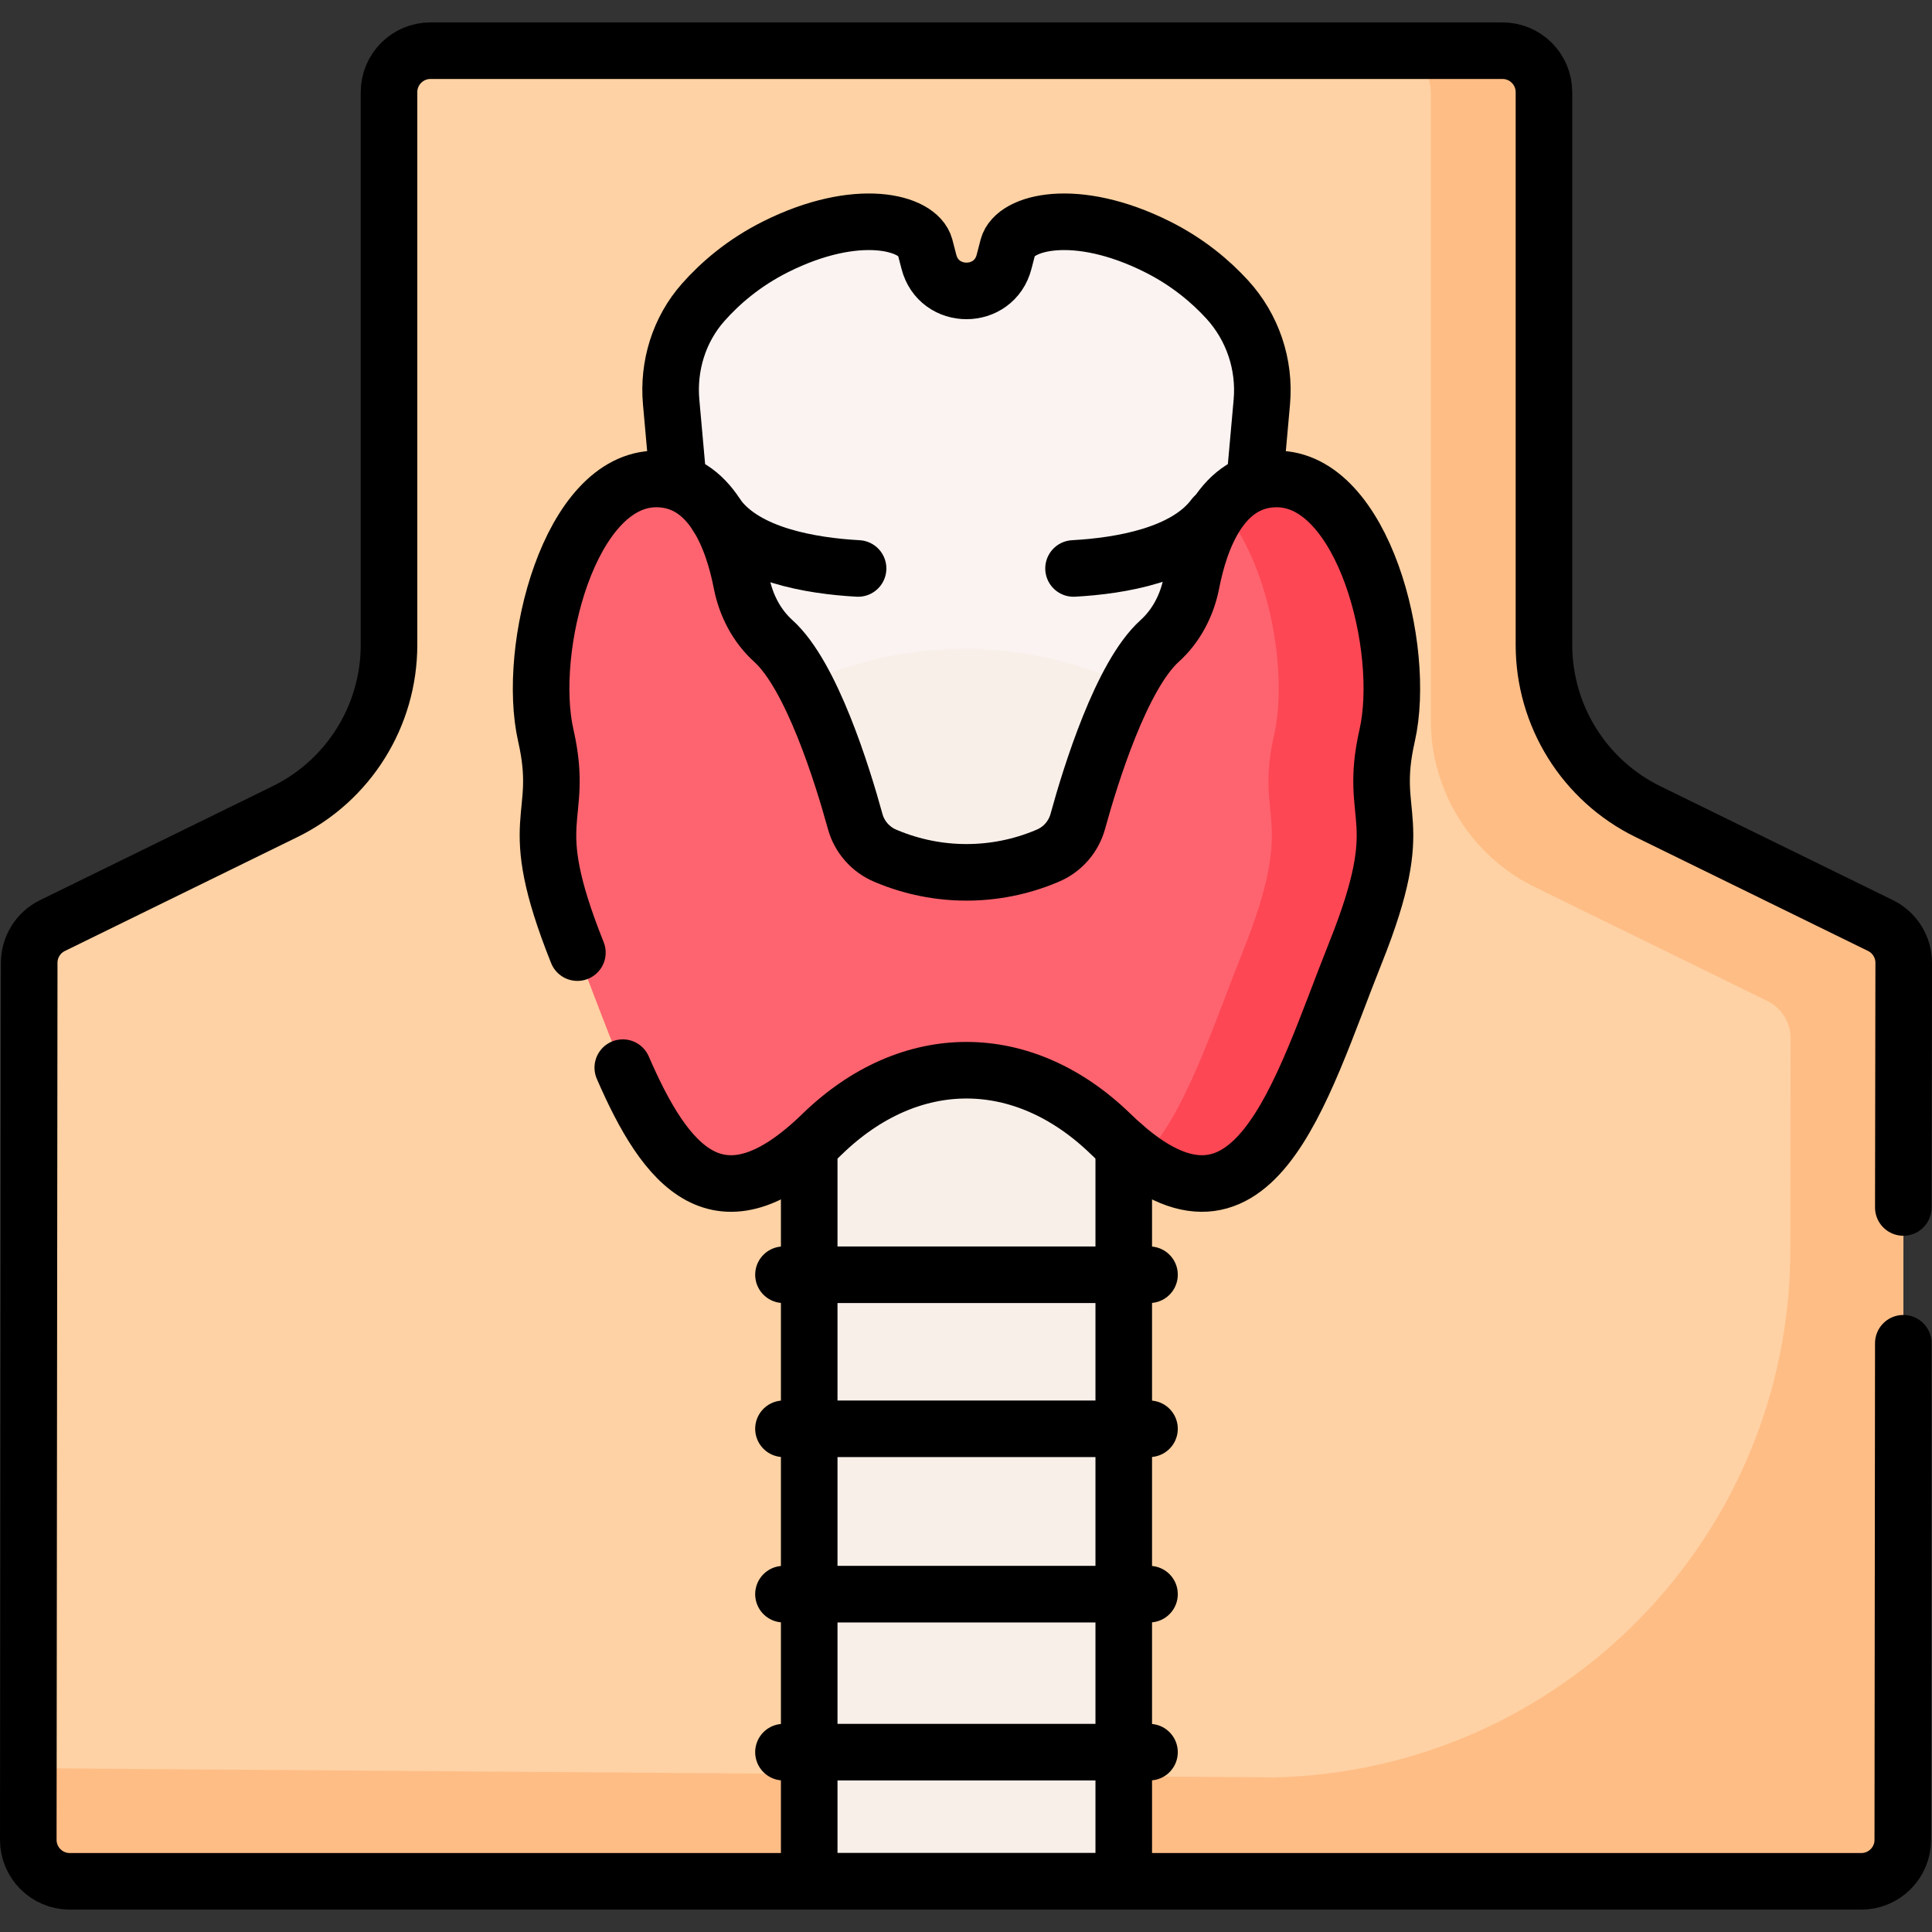
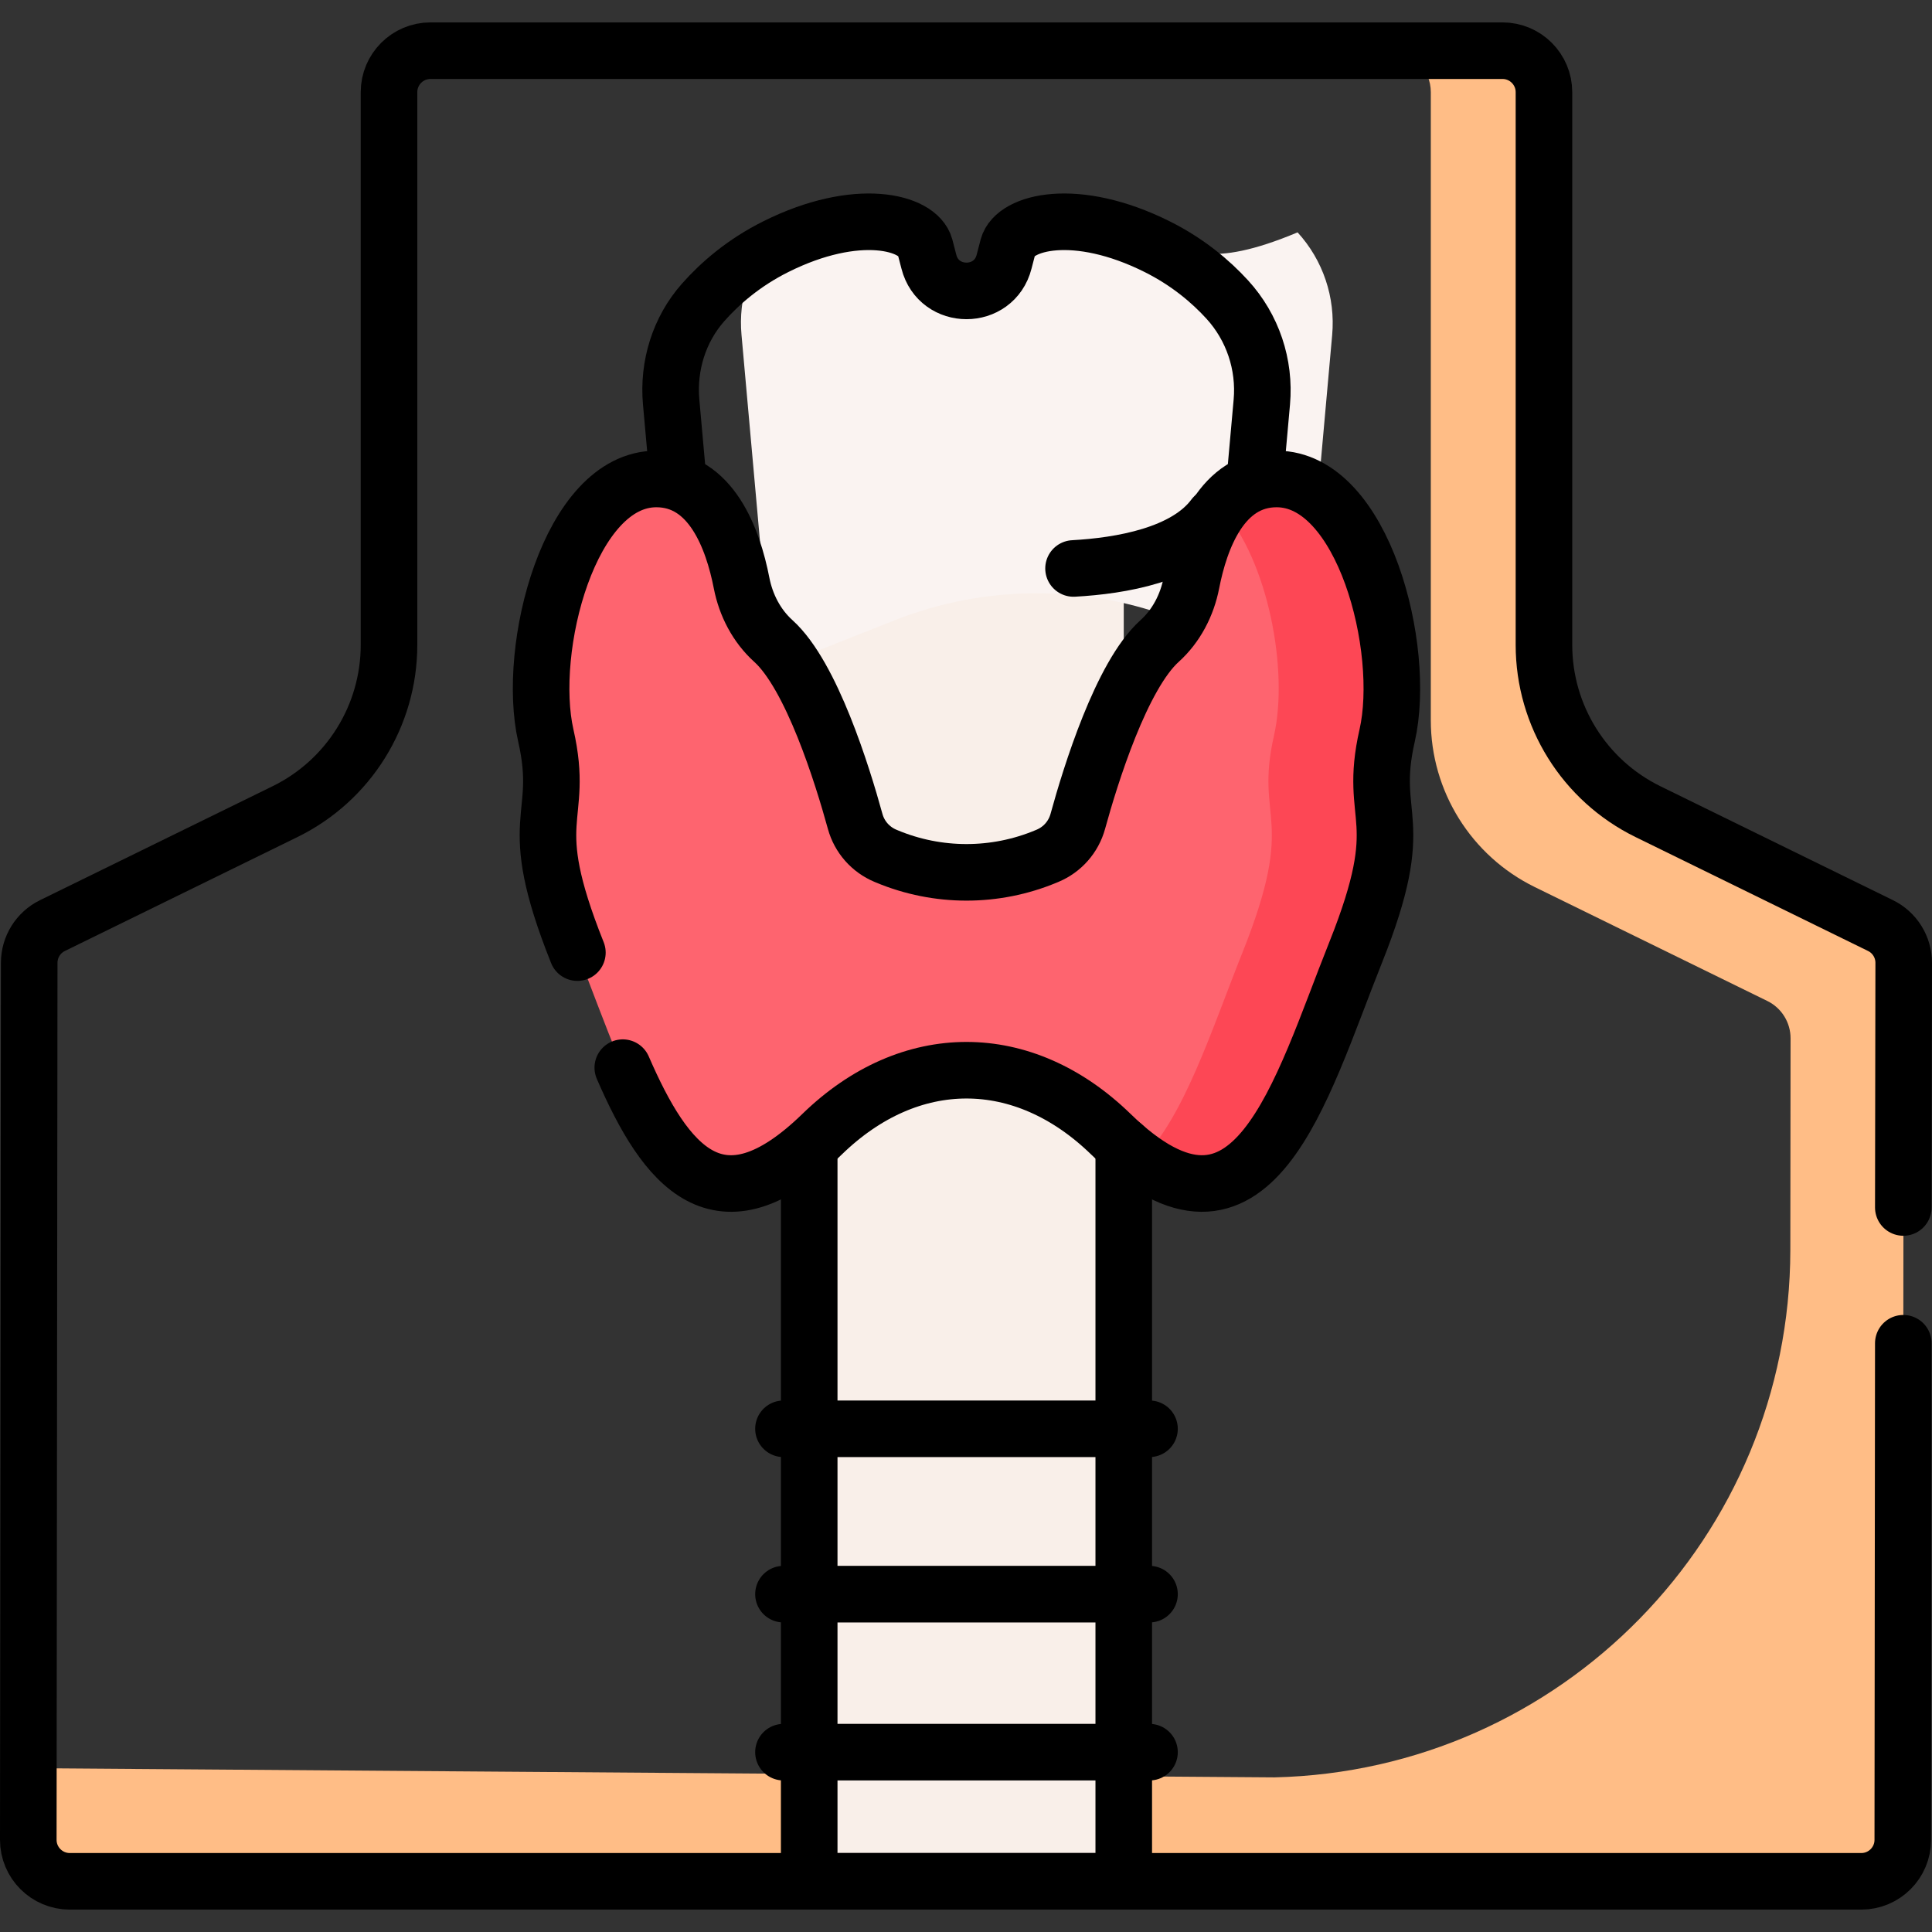
<svg xmlns="http://www.w3.org/2000/svg" version="1.1" id="Capa_1" x="0px" y="0px" viewBox="0 0 512.244 512.244" style="enable-background:new 0 0 512.244 512.244;" xml:space="preserve" width="512" height="512">
  <rect x="0" y="0" width="512.244" height="512.244" fill="#333333" stroke="none" />
  <g>
    <g>
-       <path style="fill:#FED2A4;" d="M436.933,215.196c-16.875-8.267-27.573-25.419-27.573-44.211V24.44&#10;&#09;&#09;&#09;c0-6.077-4.927-11.004-11.004-11.004H114.145c-6.077,0-11.004,4.927-11.004,11.004v146.545c0,18.791-10.697,35.944-27.573,44.211&#10;&#09;&#09;&#09;l-61.661,30.207c-3.769,1.846-6.159,5.675-6.163,9.871L7.5,487.793c-0.006,6.082,4.923,11.015,11.004,11.015h474.992&#10;&#09;&#09;&#09;c6.073,0,10.998-4.92,11.004-10.993l0.244-232.525c0.004-4.204-2.388-8.043-6.163-9.893L436.933,215.196z" />
      <path style="fill:#FFBD86;" d="M498.581,245.397l-61.648-30.201c-16.875-8.267-27.573-25.419-27.573-44.211V24.44&#10;&#09;&#09;&#09;c0-6.077-4.927-11.004-11.004-11.004h-30c6.077,0,11.004,4.927,11.004,11.004v166.545c0,18.792,10.697,35.944,27.573,44.211&#10;&#09;&#09;&#09;l61.648,30.201c3.775,1.85,6.167,5.689,6.163,9.893l-0.061,56.135c-0.101,75.991-60.784,138.036-136.754,139.824L7.52,468.808&#10;&#09;&#09;&#09;L7.5,487.792c-0.006,6.082,4.922,11.016,11.004,11.016h474.992c6.073,0,10.998-4.92,11.004-10.993l0.244-232.525&#10;&#09;&#09;&#09;C504.748,251.085,502.356,247.246,498.581,245.397z" />
      <rect x="214.552" y="150.525" style="fill:#F9EFE9;" width="83.396" height="348.283" />
-       <path style="fill:#FAF3F1;" d="M306.258,62.358c-21.586-10.793-37.776-6.596-39.575,0c-0.232,0.85-0.587,2.218-1.029,3.957&#10;&#09;&#09;&#09;c-2.632,10.342-17.319,10.343-19.951,0c-0.442-1.738-0.797-3.107-1.029-3.957c-1.799-6.596-17.988-10.793-39.575,0&#10;&#09;&#09;&#09;c-8.489,4.244-14.752,9.694-19.227,14.745c-6.392,7.214-9.357,16.842-8.497,26.442l7.937,88.577l32.615-12.898&#10;&#09;&#09;&#09;c24.254-9.592,51.25-9.592,75.504,0l32.615,12.898l7.935-88.557c0.892-9.957-2.422-19.834-9.17-27.211&#10;&#09;&#09;&#09;C320.388,71.518,314.329,66.393,306.258,62.358z" />
+       <path style="fill:#FAF3F1;" d="M306.258,62.358c-21.586-10.793-37.776-6.596-39.575,0c-0.232,0.85-0.587,2.218-1.029,3.957&#10;&#09;&#09;&#09;c-2.632,10.342-17.319,10.343-19.951,0c-0.442-1.738-0.797-3.107-1.029-3.957c-1.799-6.596-17.988-10.793-39.575,0&#10;&#09;&#09;&#09;c-6.392,7.214-9.357,16.842-8.497,26.442l7.937,88.577l32.615-12.898&#10;&#09;&#09;&#09;c24.254-9.592,51.25-9.592,75.504,0l32.615,12.898l7.935-88.557c0.892-9.957-2.422-19.834-9.17-27.211&#10;&#09;&#09;&#09;C320.388,71.518,314.329,66.393,306.258,62.358z" />
      <path style="fill:#FE646F;" d="M338.483,126.991c-14.551,0-20.324,15.884-22.602,27.575c-1.145,5.878-3.987,11.377-8.431,15.39&#10;&#09;&#09;&#09;c-10.121,9.138-18.298,35.499-21.691,47.842c-1.131,4.113-4.093,7.465-8.03,9.108l-0.372,0.155&#10;&#09;&#09;&#09;c-13.506,5.636-28.706,5.636-42.213,0l-0.372-0.155c-3.937-1.643-6.899-4.995-8.03-9.108&#10;&#09;&#09;&#09;c-3.393-12.343-11.57-38.704-21.691-47.842c-4.445-4.013-7.286-9.512-8.431-15.39c-2.278-11.691-8.051-27.575-22.602-27.575&#10;&#09;&#09;&#09;c-23.023,0-34.535,45-29.302,68.023c5.233,23.024-6.279,20.93,8.372,57.558c14.651,36.628,27.209,84.768,64.884,48.14&#10;&#09;&#09;&#09;c23.256-22.61,53.301-22.61,76.558,0c37.675,36.628,50.233-11.512,64.884-48.14c14.651-36.628,3.14-34.535,8.372-57.558&#10;&#09;&#09;&#09;C373.018,171.991,361.506,126.991,338.483,126.991z" />
      <g>
        <path style="fill:#FD4755;" d="M338.483,126.991c-6.49,0-11.229,3.163-14.696,7.701c12.506,13.865,17.894,43.182,13.998,60.322&#10;&#09;&#09;&#09;&#09;c-5.233,23.024,6.279,20.93-8.372,57.558c-8.077,20.193-15.52,43.878-26.884,54.937c31.552,22.721,43.323-21.034,56.884-54.937&#10;&#09;&#09;&#09;&#09;c14.651-36.628,3.14-34.535,8.372-57.558C373.018,171.991,361.506,126.991,338.483,126.991z" />
      </g>
    </g>
    <g>
      <path style="fill:none;stroke:#000000;stroke-width:15;stroke-linecap:round;stroke-linejoin:round;stroke-miterlimit:10;" d="&#10;&#09;&#09;&#09;M504.638,320.145l0.106-64.855c0.004-4.204-2.388-8.043-6.163-9.893l-61.648-30.201c-16.875-8.267-27.573-25.419-27.573-44.211&#10;&#09;&#09;&#09;V24.44c0-6.077-4.927-11.004-11.004-11.004H114.145c-6.077,0-11.004,4.927-11.004,11.004v146.545&#10;&#09;&#09;&#09;c0,18.791-10.697,35.944-27.573,44.211l-61.661,30.207c-3.769,1.846-6.159,5.675-6.163,9.871L7.5,487.793&#10;&#09;&#09;&#09;c-0.006,6.082,4.923,11.015,11.004,11.015h474.992c6.073,0,10.998-4.92,11.004-10.993l0.138-131.67" />
      <polyline style="fill:none;stroke:#000000;stroke-width:15;stroke-linecap:round;stroke-linejoin:round;stroke-miterlimit:10;" points="&#10;&#09;&#09;&#09;297.948,303.865 297.948,498.808 214.552,498.808 214.552,307.336 &#09;&#09;" />
-       <line style="fill:none;stroke:#000000;stroke-width:15;stroke-linecap:round;stroke-linejoin:round;stroke-miterlimit:10;" x1="207.726" y1="337.98" x2="304.775" y2="337.98" />
      <line style="fill:none;stroke:#000000;stroke-width:15;stroke-linecap:round;stroke-linejoin:round;stroke-miterlimit:10;" x1="207.726" y1="378.825" x2="304.775" y2="378.825" />
      <line style="fill:none;stroke:#000000;stroke-width:15;stroke-linecap:round;stroke-linejoin:round;stroke-miterlimit:10;" x1="207.726" y1="422.669" x2="304.775" y2="422.669" />
      <line style="fill:none;stroke:#000000;stroke-width:15;stroke-linecap:round;stroke-linejoin:round;stroke-miterlimit:10;" x1="207.726" y1="464.563" x2="304.775" y2="464.563" />
      <path style="fill:none;stroke:#000000;stroke-width:15;stroke-linecap:round;stroke-linejoin:round;stroke-miterlimit:10;" d="&#10;&#09;&#09;&#09;M332.729,126.991l1.825-20.369c0.892-9.957-2.422-19.834-9.17-27.211c-4.423-4.836-10.482-9.96-18.553-13.996&#10;&#09;&#09;&#09;c-21.586-10.793-37.776-6.596-39.575,0c-0.232,0.85-0.587,2.218-1.029,3.957c-2.632,10.342-17.319,10.343-19.951,0&#10;&#09;&#09;&#09;c-0.442-1.738-0.797-3.107-1.029-3.957c-1.799-6.596-17.988-10.793-39.575,0c-8.489,4.244-14.752,9.694-19.227,14.745&#10;&#09;&#09;&#09;c-6.392,7.214-9.357,16.841-8.497,26.442l1.827,20.388" />
      <path style="fill:none;stroke:#000000;stroke-width:15;stroke-linecap:round;stroke-linejoin:round;stroke-miterlimit:10;" d="&#10;&#09;&#09;&#09;M165.124,283.075c11.303,26.041,25.419,44.304,52.847,17.638c23.256-22.61,53.301-22.61,76.558,0&#10;&#09;&#09;&#09;c37.675,36.628,50.233-11.512,64.884-48.14c14.651-36.628,3.14-34.535,8.372-57.558c5.232-23.023-6.279-68.023-29.302-68.023&#10;&#09;&#09;&#09;c-14.551,0-20.324,15.884-22.602,27.575c-1.145,5.878-3.987,11.377-8.431,15.39c-10.121,9.138-18.298,35.499-21.691,47.842&#10;&#09;&#09;&#09;c-1.131,4.113-4.093,7.465-8.03,9.108l-0.372,0.155c-13.506,5.636-28.706,5.636-42.213,0l-0.372-0.155&#10;&#09;&#09;&#09;c-3.937-1.643-6.899-4.995-8.03-9.108c-3.393-12.343-11.57-38.704-21.691-47.842c-4.445-4.013-7.286-9.512-8.431-15.39&#10;&#09;&#09;&#09;c-2.278-11.691-8.051-27.575-22.602-27.575c-23.023,0-34.535,45-29.302,68.023c5.233,23.024-6.279,20.93,8.372,57.558" />
-       <path style="fill:none;stroke:#000000;stroke-width:15;stroke-linecap:round;stroke-linejoin:round;stroke-miterlimit:10;" d="&#10;&#09;&#09;&#09;M227.508,150.719c-12.523-0.693-29.691-3.597-37.249-13.784" />
      <path style="fill:none;stroke:#000000;stroke-width:15;stroke-linecap:round;stroke-linejoin:round;stroke-miterlimit:10;" d="&#10;&#09;&#09;&#09;M284.634,150.719c12.523-0.693,29.691-3.597,37.249-13.784" />
    </g>
  </g>
</svg>